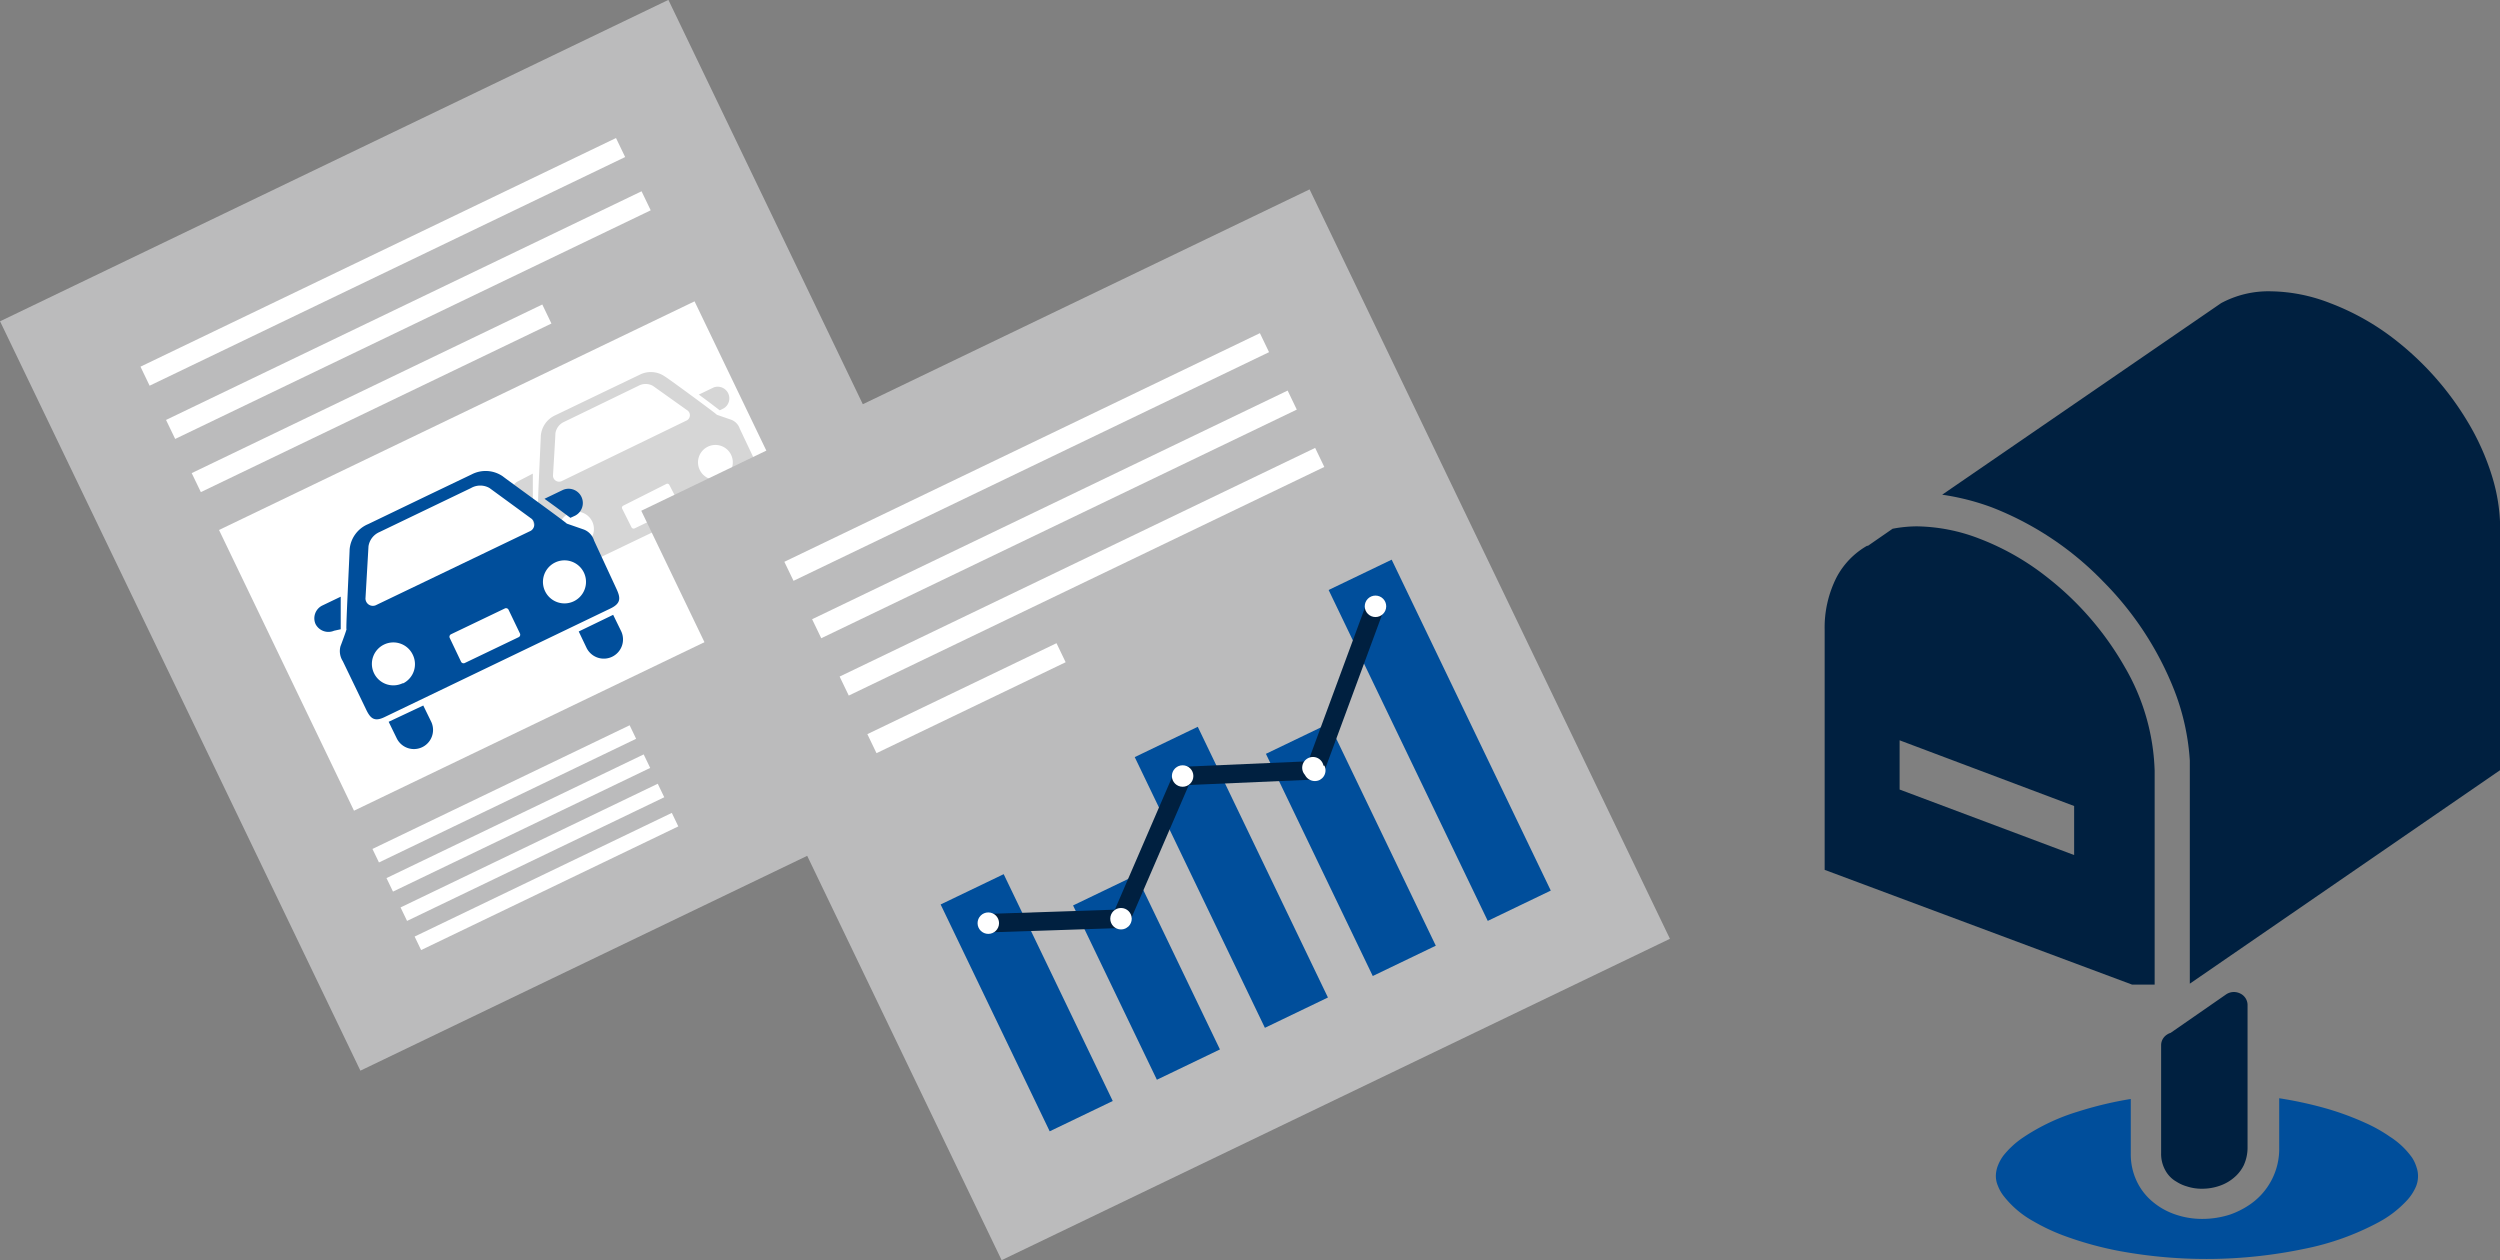
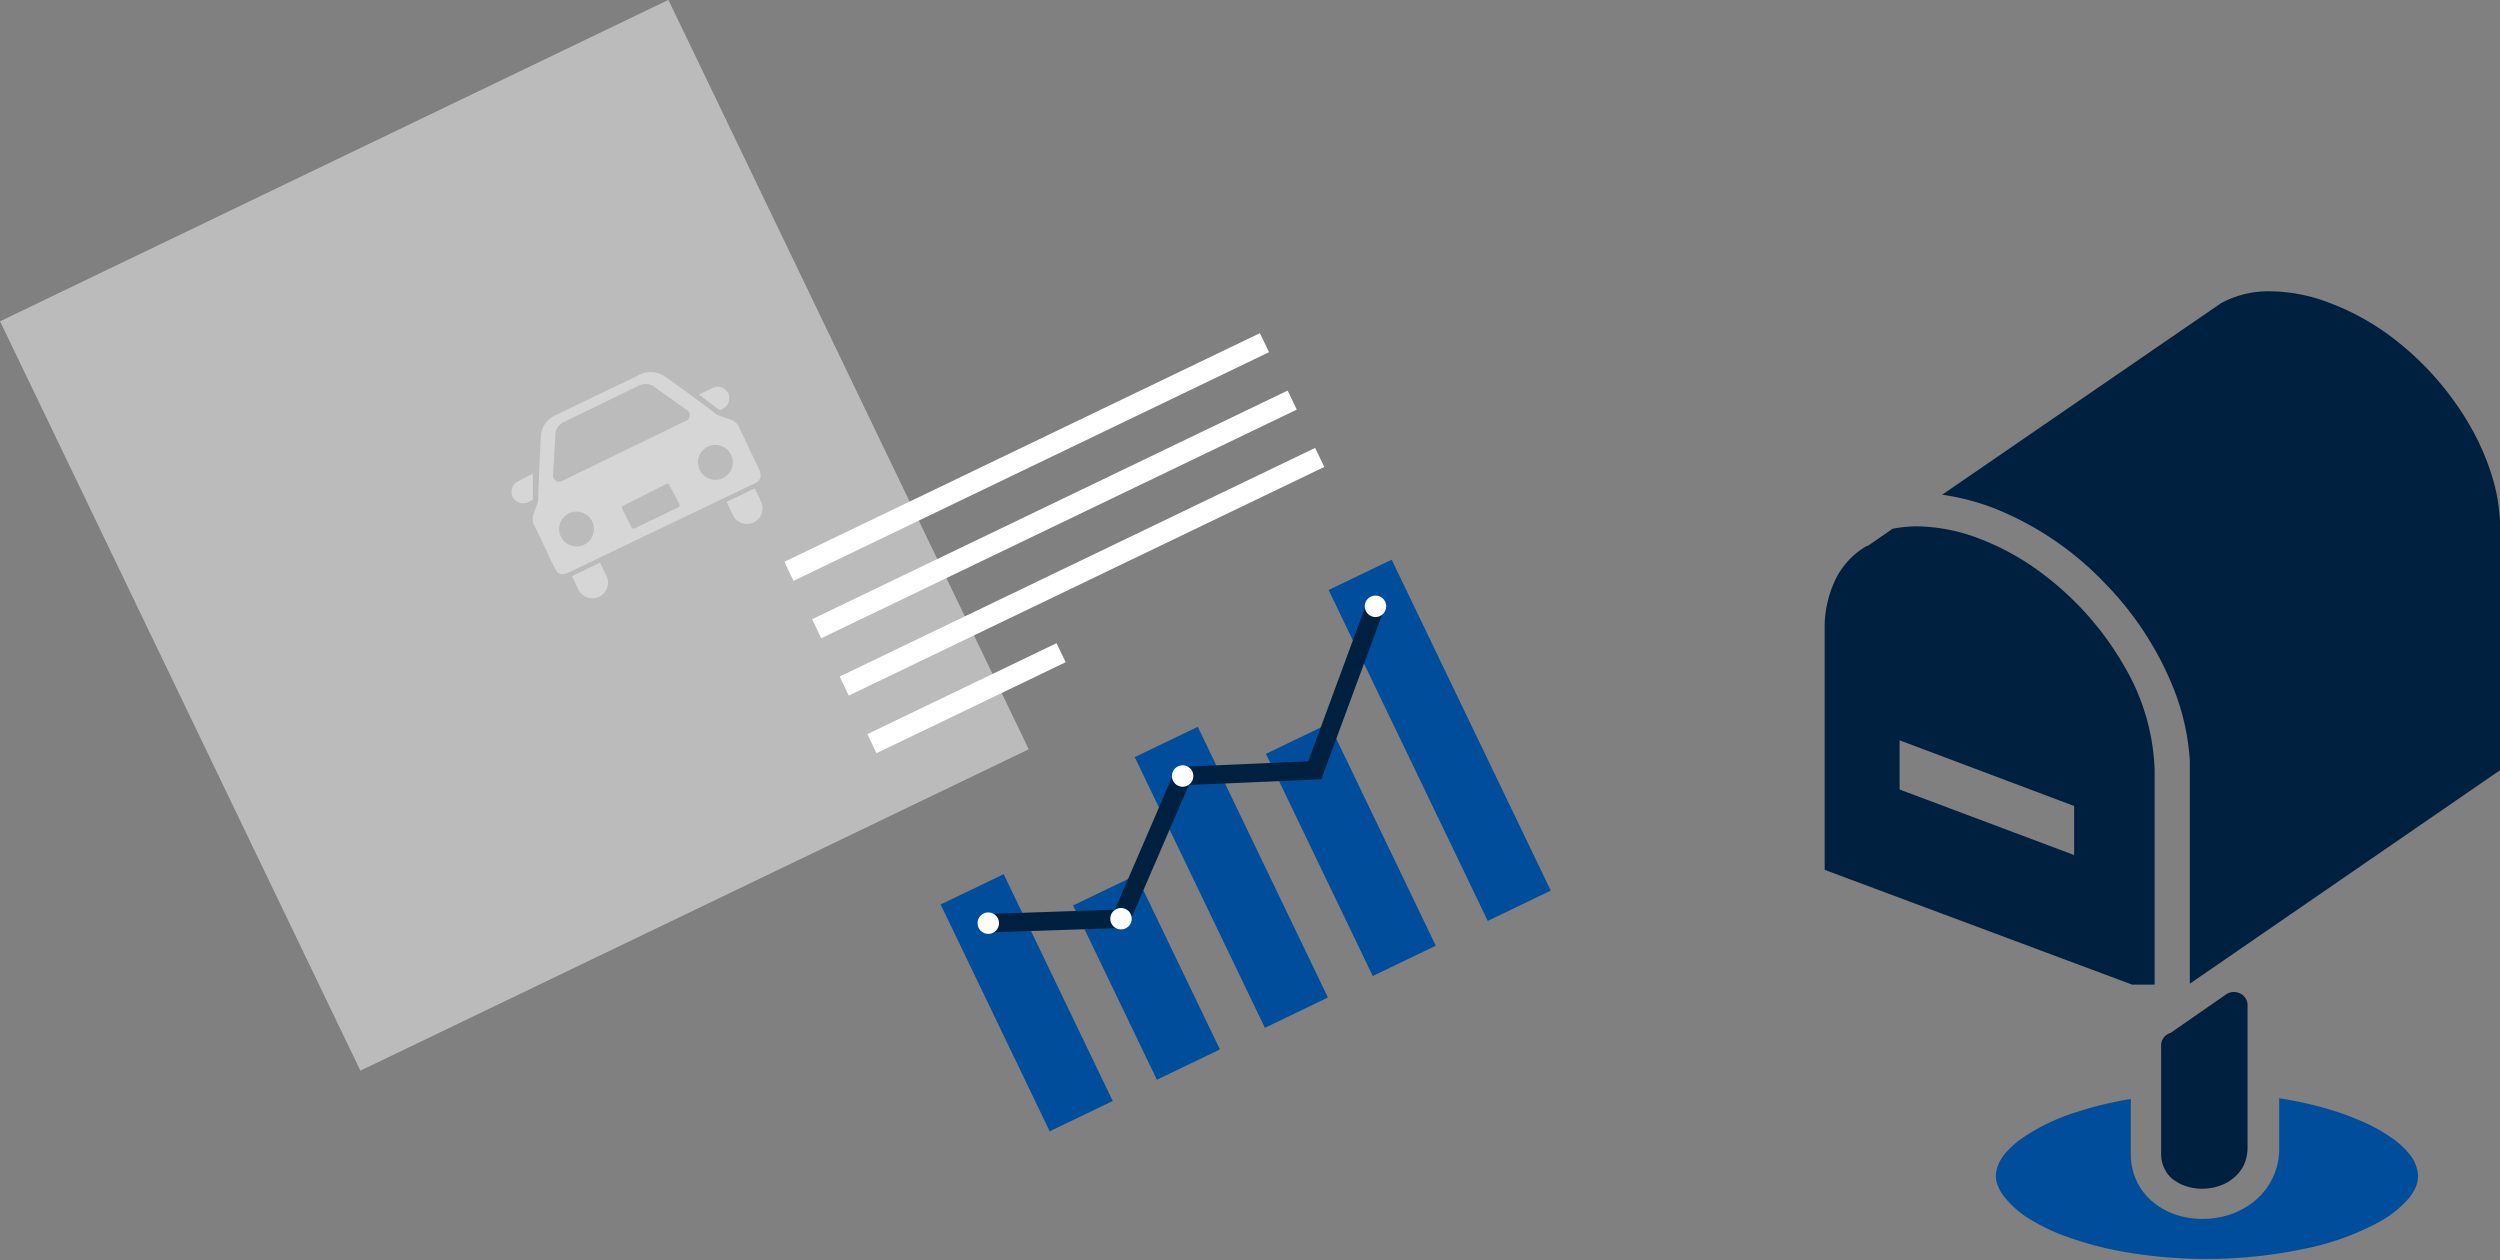
<svg xmlns="http://www.w3.org/2000/svg" viewBox="0 0 135.08 68.09">
  <rect x="0" y="0" width="135.08" height="68.09" fill="#808080" stroke="none" />
  <path d="M116.42 53.2V41.64a11.8 11.8 0 0 0-1.61-5.59 16.5 16.5 0 0 0-4.2-4.86 13.89 13.89 0 0 0-3.67-2.09 9.69 9.69 0 0 0-3.35-.66 7.06 7.06 0 0 0-1.33.13l-1.33.92h-.05a4.25 4.25 0 0 0-1.65 1.71 6 6 0 0 0-.64 2.84V47l16.61 6.2zm-4.35-7l-9.43-3.54V40l9.43 3.55z" fill="#002040" />
  <path d="M130.33 62.55a4.33 4.33 0 0 0-1.21-1.14 8.06 8.06 0 0 0-1.32-.74 15.28 15.28 0 0 0-2.3-.83 21.55 21.55 0 0 0-2.35-.5V62a3.64 3.64 0 0 1-1.67 3.14 4.55 4.55 0 0 1-1 .49 4.91 4.91 0 0 1-1.47.23 4.43 4.43 0 0 1-1.53-.26 3.78 3.78 0 0 1-1.36-.84 3.24 3.24 0 0 1-.65-.9 3.4 3.4 0 0 1-.34-1.53v-2.95a20 20 0 0 0-2.88.69 11.06 11.06 0 0 0-2.92 1.38 4.72 4.72 0 0 0-1.09 1 2.35 2.35 0 0 0-.29.53 1.58 1.58 0 0 0-.11.55 1.34 1.34 0 0 0 .11.54 2.11 2.11 0 0 0 .35.6 5.25 5.25 0 0 0 1.59 1.33 10.63 10.63 0 0 0 1.72.8 18.74 18.74 0 0 0 2.93.8 25.87 25.87 0 0 0 10-.13 14.34 14.34 0 0 0 4-1.44 5.84 5.84 0 0 0 1.54-1.2 2.65 2.65 0 0 0 .42-.63 1.46 1.46 0 0 0 .15-.65 1.38 1.38 0 0 0-.08-.48 2.05 2.05 0 0 0-.24-.52z" fill="#004e9b" />
  <path d="M117.6 63.85a2.11 2.11 0 0 0 .55.25 2.59 2.59 0 0 0 .84.13 2.88 2.88 0 0 0 1-.18 2.38 2.38 0 0 0 .85-.54 2.07 2.07 0 0 0 .39-.54 2.29 2.29 0 0 0 .21-1V54.3a.69.69 0 0 0-.4-.62.76.76 0 0 0-.33-.08.75.75 0 0 0-.43.13l-3 2.08a.66.66 0 0 0-.19.09.68.68 0 0 0-.32.57v5.83a1.82 1.82 0 0 0 .23.94 1.54 1.54 0 0 0 .6.61zM134.68 25.83a13.32 13.32 0 0 0-1.16-2.72 16.09 16.09 0 0 0-4.09-4.74 13.41 13.41 0 0 0-3.55-2 9.09 9.09 0 0 0-3.19-.63 5.39 5.39 0 0 0-2.68.64l-15.07 10.35a13.08 13.08 0 0 1 2.7.69 16.87 16.87 0 0 1 6 4 17.34 17.34 0 0 1 3.85 5.9 12.65 12.65 0 0 1 .83 3.77v12.06l16.77-11.54V28.5a9.77 9.77 0 0 0-.41-2.67z" fill="#002040" />
  <path fill="#bbbbbc" d="M.003 17.36L36.115-.006l19.47 40.492-36.112 17.364z" />
-   <path fill="#fff" d="M7.59 19.812L33.284 7.458l.494 1.027L8.084 20.84zM11.834 28.636l25.694-12.354 7.293 15.167-25.694 12.355zM8.971 22.69l25.694-12.355.494 1.028L9.465 23.717zM10.358 25.563l18.943-9.11.494 1.028-18.943 9.109zM20.124 45.87l13.897-6.682.35.73L20.476 46.6zM20.883 47.445l13.897-6.683.351.73-13.897 6.683zM21.643 49.03l13.897-6.683.351.73-13.897 6.682zM22.403 50.604L36.3 43.922l.35.73-13.896 6.682z" />
  <path d="M28.79 27v-.79-.62L28 26a.64.64 0 0 0-.3.84.63.63 0 0 0 .84.29zM38.57 20.93l-.81.39.5.37.63.48.22-.11a.63.63 0 0 0-.54-1.13zM31.25 31.85a.84.84 0 0 0 1.52-.73l-.35-.72-1.51.73zM39.6 27.83a.84.84 0 1 0 1.52-.73l-.34-.71-1.52.73zM38.73 22.41c.05 0-2.67-2-2.81-2.07a1.32 1.32 0 0 0-1.36-.09l-1.92.92L30 22.44a1.33 1.33 0 0 0-.78 1.13c0 .17-.17 3.52-.14 3.49l-.26.74a.78.78 0 0 0 .09.67l1 2.1c.19.4.36.58.82.36l10-4.79c.46-.22.43-.47.24-.87l-1-2.11a.77.77 0 0 0-.46-.48zm-8.85 3.26s.13-2.12.13-2.25a.81.81 0 0 1 .48-.63l4-1.94a.81.81 0 0 1 .79 0l1.84 1.31a.32.32 0 0 1 0 .55L30.34 26a.33.33 0 0 1-.46-.33zm1.66 3.77a.94.94 0 1 1 .46-1.26.94.94 0 0 1-.46 1.26zm5.17-2.19a.12.12 0 0 1-.06.16l-2.36 1.14a.13.13 0 0 1-.17-.06l-.5-1a.12.12 0 0 1 .06-.17L36 26.15a.12.12 0 0 1 .17.06zm2.35-1.42a.94.94 0 1 1 .44-1.26.94.94 0 0 1-.44 1.26z" fill="#d6d6d6" />
-   <path d="M18.41 34v-1-.76l-1 .48a.77.77 0 0 0-.36 1 .78.78 0 0 0 1 .36zM30.42 26.47l-1 .48.62.45.78.58.26-.12a.77.77 0 0 0-.66-1.39zM21.43 39.88A1 1 0 0 0 23.3 39l-.43-.88L21 39zM31.69 35a1 1 0 0 0 1.87-.9l-.43-.88-1.86.9zM30.62 28.29c.06 0-3.28-2.41-3.45-2.55a1.63 1.63 0 0 0-1.68-.11l-2.36 1.13-3.24 1.56a1.63 1.63 0 0 0-1 1.38c0 .22-.21 4.33-.17 4.29s-.29.85-.32.92a1 1 0 0 0 .12.81l1.25 2.59c.23.49.44.71 1 .44L33 32.87c.57-.28.53-.58.3-1.07l-1.2-2.59a.93.93 0 0 0-.56-.6zm-10.87 4l.16-2.77a1 1 0 0 1 .59-.77l4.95-2.38a1 1 0 0 1 1 0L28.68 28a.4.4 0 0 1 0 .68l-8.33 4a.4.4 0 0 1-.6-.39zm2 4.63a1.16 1.16 0 1 1 .55-1.55 1.16 1.16 0 0 1-.51 1.55zm6.34-2.7a.15.15 0 0 1-.07.21l-2.9 1.39a.15.15 0 0 1-.21-.07l-.61-1.28a.15.15 0 0 1 .07-.2l2.9-1.39a.15.15 0 0 1 .21.07z" fill="#004e9b" />
-   <path d="M31 32.49a1.16 1.16 0 0 1-1-2.1 1.16 1.16 0 1 1 1 2.1z" fill="#fff" />
-   <path fill="#bbbbbc" d="M34.649 27.597L70.76 10.233l19.47 40.492L54.12 68.089z" />
  <path fill="#fff" d="M42.38 30.355l25.695-12.354.494 1.027-25.694 12.355zM43.88 33.458l25.694-12.355.494 1.028-25.694 12.354zM45.367 36.556L71.06 24.201l.494 1.028L45.86 37.583zM46.865 39.667l10.22-4.914.494 1.028-10.22 4.914z" />
  <path fill="#004e9b" d="M50.824 48.87l3.407-1.637 5.893 12.256-3.407 1.638zM57.98 48.923l3.407-1.638 4.529 9.418-3.407 1.638zM61.312 40.908l3.406-1.638 7.033 14.627-3.406 1.638zM68.4 40.731l3.407-1.638 5.772 12.005-3.406 1.638zM71.788 31.878l3.407-1.638 8.597 17.88-3.406 1.638z" />
  <path fill="none" stroke="#002040" stroke-miterlimit="10" d="M53.4 49.88l7.17-.24 3.33-7.71 7.14-.31 3.27-8.86" />
  <circle cx="53.4" cy="49.88" r=".58" fill="#fff" />
  <circle cx="60.57" cy="49.64" r=".58" fill="#fff" />
  <circle cx="63.9" cy="41.93" r=".58" fill="#fff" />
-   <path d="M71.56 41.37a.58.58 0 0 1-.27.78.6.6 0 0 1-.78-.28.58.58 0 1 1 1-.5z" fill="#fff" />
  <circle cx="74.32" cy="32.76" r=".58" fill="#fff" />
</svg>